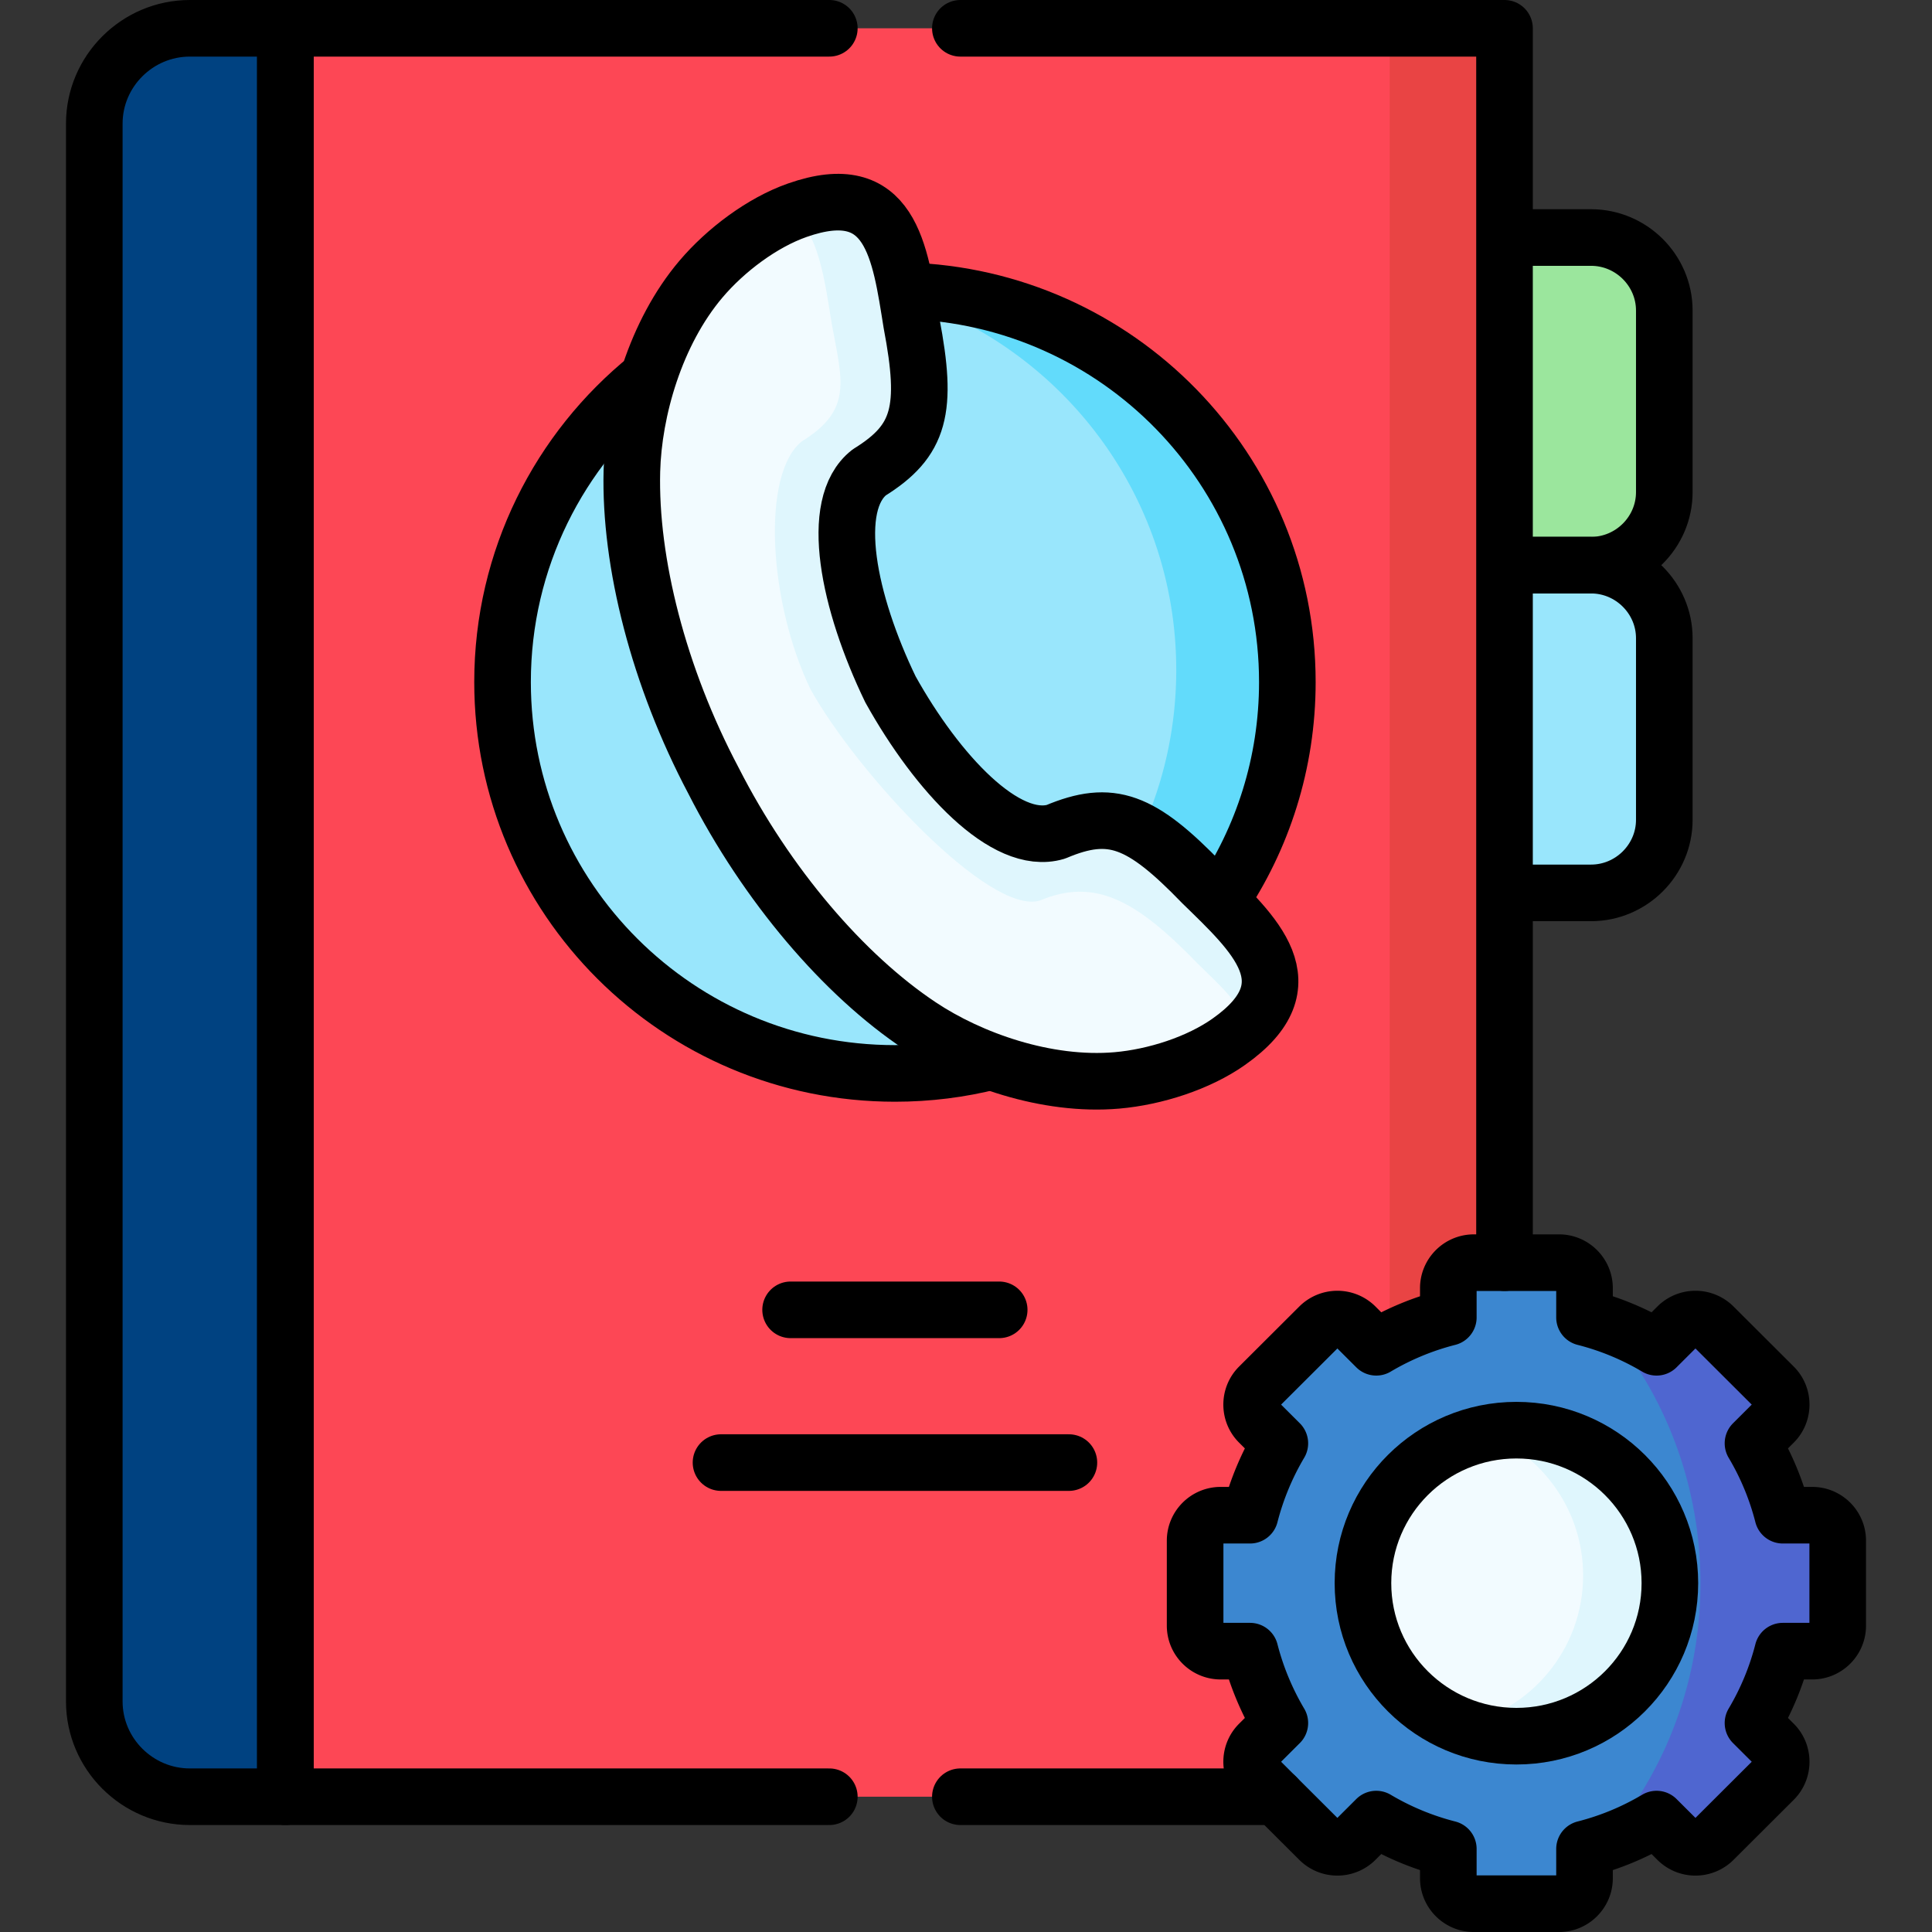
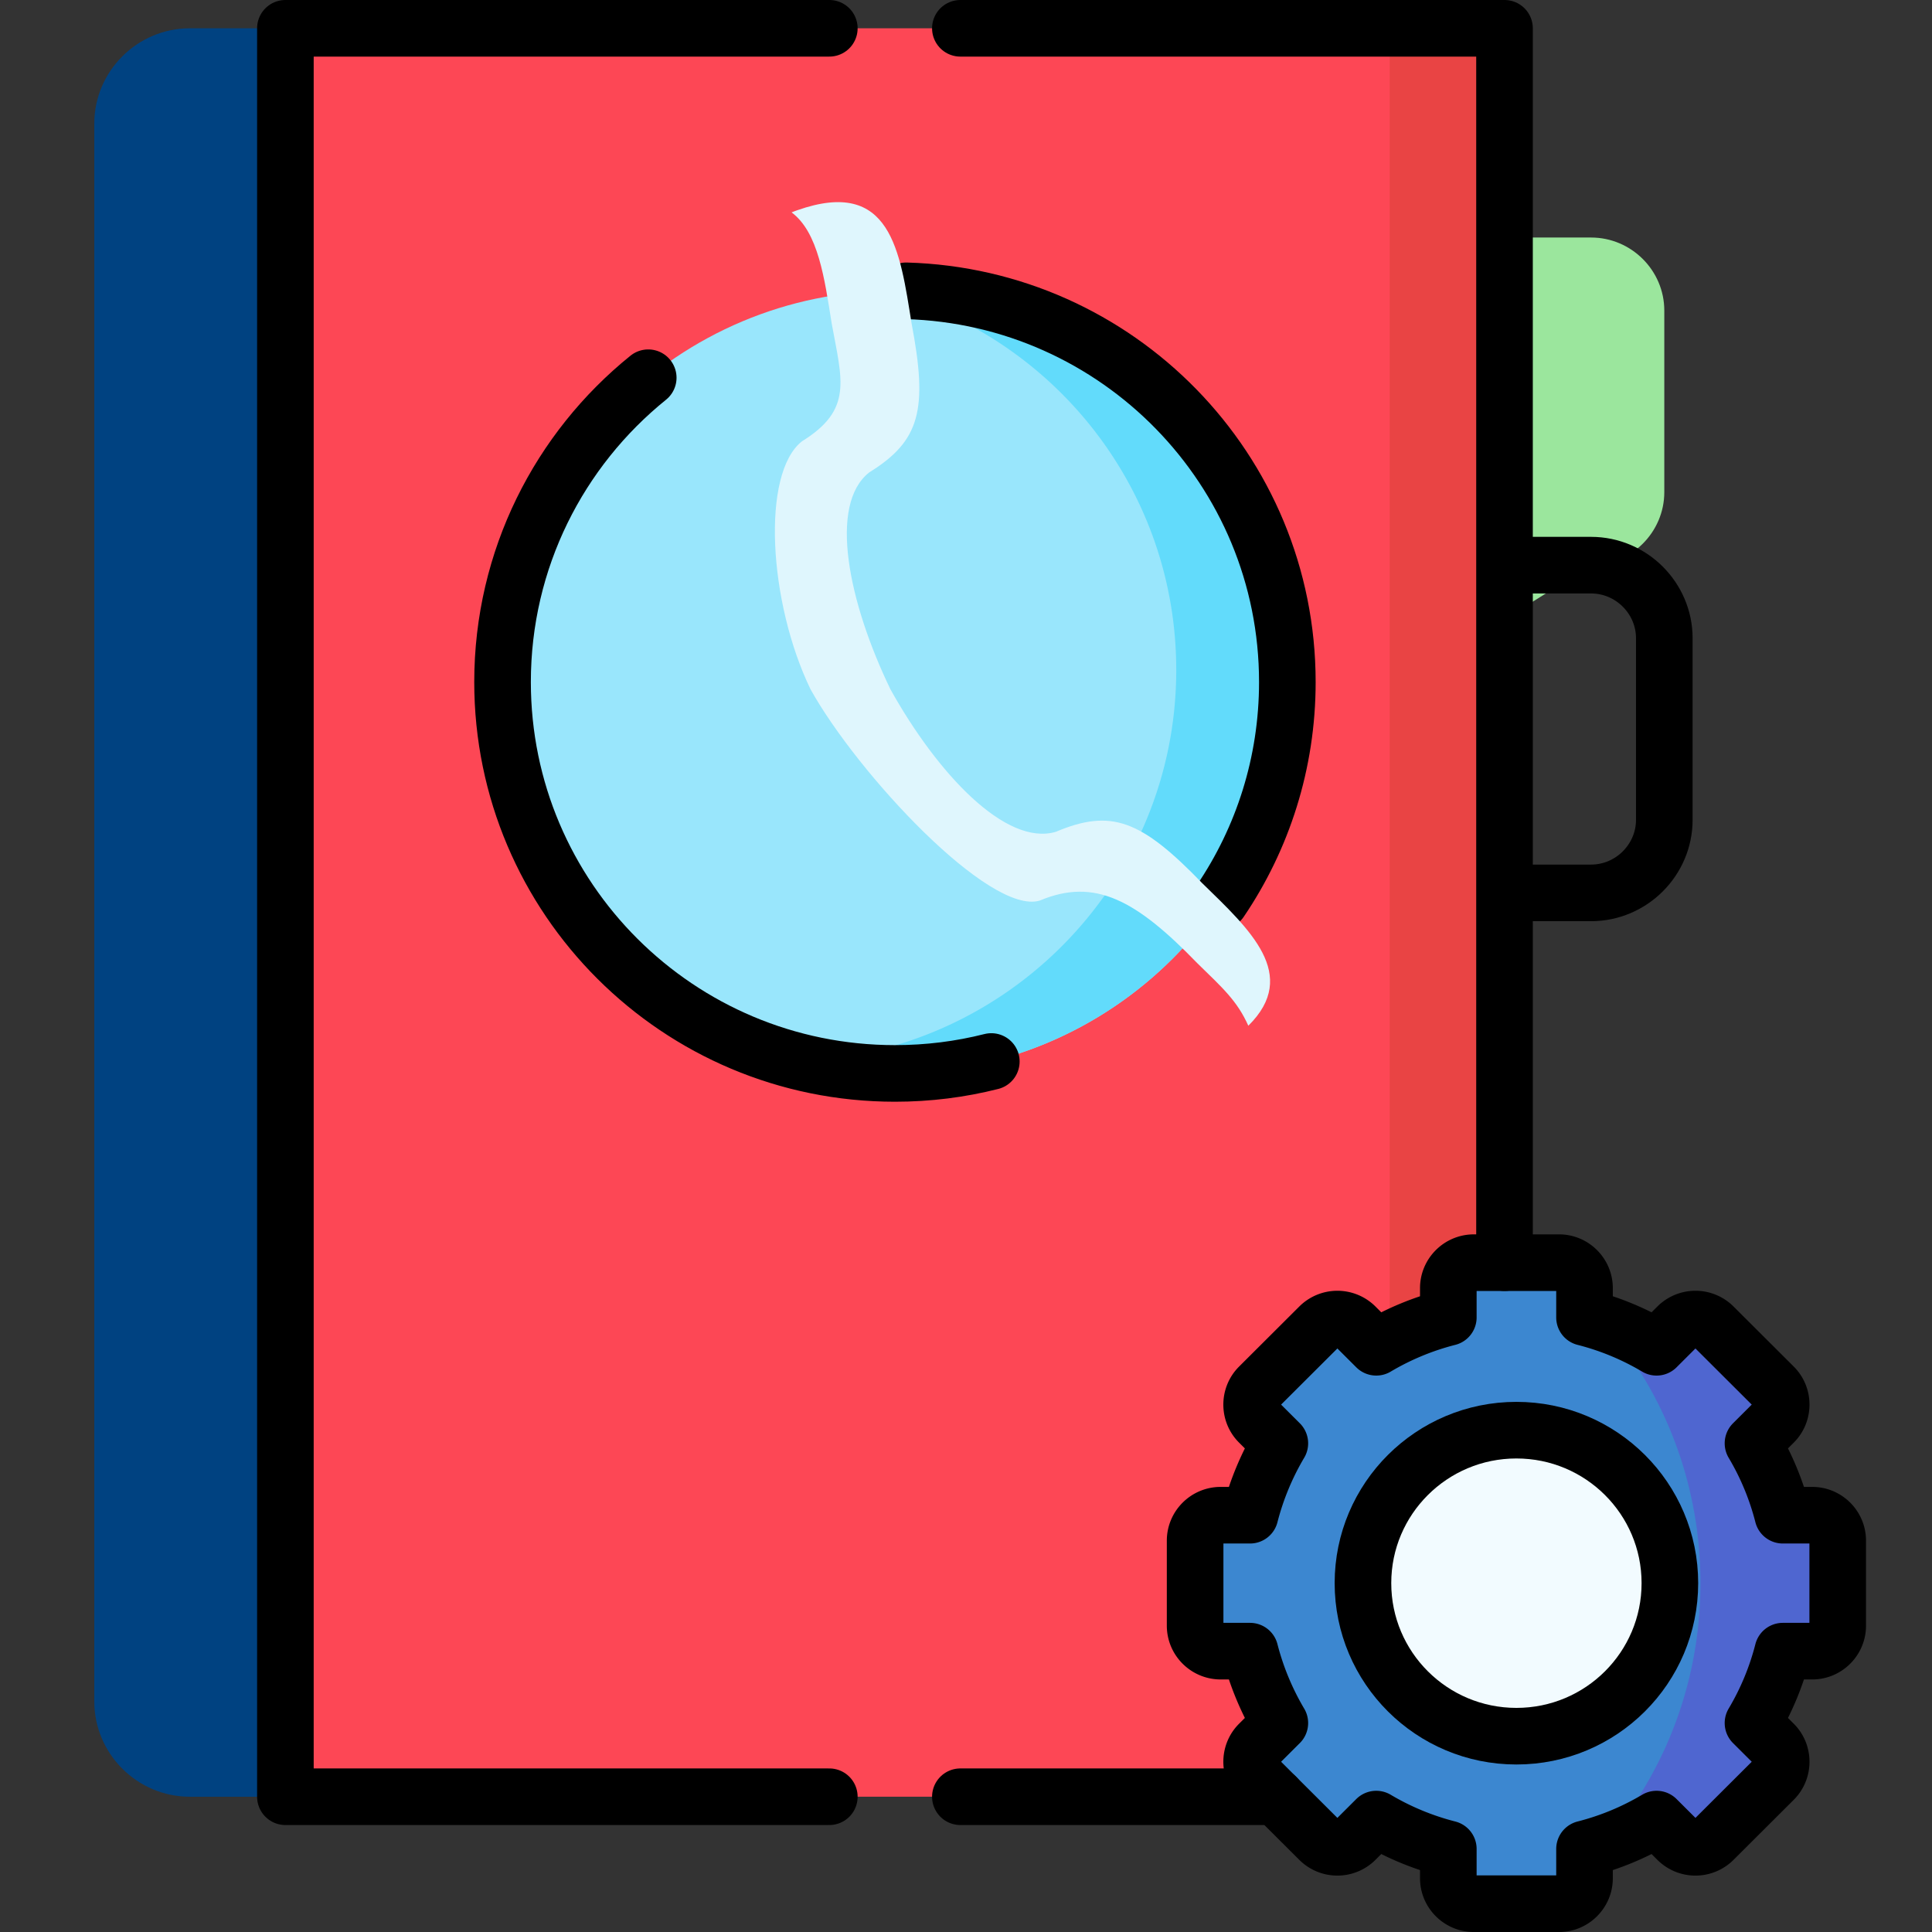
<svg xmlns="http://www.w3.org/2000/svg" version="1.1" width="512" height="512" x="0" y="0" viewBox="0 0 512 512" style="enable-background:new 0 0 512 512" xml:space="preserve">
  <rect x="0" y="0" width="512" height="512" fill="#333333" stroke="none" />
  <g>
    <path d="m75.633 476.153 36.701-227.82L75.633 7.5H50.31c-13.926 0-25.322 11.367-25.322 25.257v418.14c0 13.89 11.396 25.257 25.322 25.257h25.323z" style="fill-rule:evenodd;clip-rule:evenodd;" fill="#004281" data-original="#004281" />
    <path d="M380.778 149.771 401 162.701l20.646-12.93c10.658 0 19.411-8.702 19.411-19.361V82.307c0-10.658-8.753-19.361-19.411-19.361h-40.868v86.825z" style="fill-rule:evenodd;clip-rule:evenodd;" fill="#9BE69D" data-original="#9be69d" />
-     <path d="M421.646 149.771h-40.868v86.854h40.868c10.658 0 19.411-8.731 19.411-19.361v-48.132c0-10.63-8.754-19.361-19.411-19.361z" style="fill-rule:evenodd;clip-rule:evenodd;" fill="#99E6FC" data-original="#99e6fc" />
    <path d="M398.711 7.5H75.633v468.653h323.078V330.849z" style="fill-rule:evenodd;clip-rule:evenodd;" fill="#FD4755" data-original="#fd4755" />
    <path d="M368.273 7.5v367.749a73.322 73.322 0 0 1 15.546-5.924v-7.767c0-3.713 3.041-6.747 6.764-6.747h8.128V7.5h-30.438z" style="fill-rule:evenodd;clip-rule:evenodd;" fill="#E94444" data-original="#e94444" />
    <path d="M133.183 180.754c0 57.288 46.552 103.72 103.989 103.72s103.989-46.432 103.989-103.72-46.552-103.72-103.989-103.72-103.989 46.432-103.989 103.72z" style="fill-rule:evenodd;clip-rule:evenodd;" fill="#99E6FC" data-original="#99e6fc" />
-     <path d="M75.633 7.5H50.31c-13.926 0-25.322 11.367-25.322 25.257v418.14c0 13.89 11.396 25.257 25.322 25.257h25.322V7.5zM209.519 347.12h55.277M191.075 387.599h92.194" style="stroke-linecap: round; stroke-linejoin: round; stroke-miterlimit: 10;" fill="none" stroke="#000000" stroke-width="15px" stroke-linecap="round" stroke-linejoin="round" stroke-miterlimit="10" data-original="#000000" />
    <path d="M233.705 77.091c44.875 11.509 78.013 52.129 78.013 100.46 0 56.126-44.705 101.849-100.522 103.663a104.509 104.509 0 0 0 25.976 3.26c57.437 0 103.989-46.432 103.989-103.72s-46.552-103.72-103.989-103.72c-1.165 0-2.331.028-3.467.057z" style="fill-rule:evenodd;clip-rule:evenodd;" fill="#62DBFB" data-original="#62dbfb" />
    <path d="M240.15 77.07c56.06 1.58 101.01 47.4 101.01 103.68 0 21.49-6.55 41.45-17.76 58M171.79 100.1c-23.56 19.01-38.61 48.08-38.61 80.65 0 57.29 46.55 103.72 103.99 103.72 8.81 0 17.37-1.09 25.54-3.16" style="stroke-linecap: round; stroke-linejoin: round; stroke-miterlimit: 10;" fill="none" stroke="#000000" stroke-width="15px" stroke-linecap="round" stroke-linejoin="round" stroke-miterlimit="10" data-original="#000000" />
-     <path d="M189.085 206.89c14.125 27.723 34.587 51.562 54.737 64.97 13.329 8.901 33.507 16.073 52.179 14.457 10.089-.879 21.628-4.564 29.67-10.261 21.571-15.222 6.821-28.46-7.077-42.01-16.171-16.724-24.1-19.814-38.793-13.606-13.272 3.912-31.404-15.449-43.824-37.758-11.112-22.989-16.512-48.926-5.627-57.487 13.528-8.391 15.574-16.639 11.226-39.487-3.069-19.106-5.4-38.75-30.296-29.991-9.293 3.26-18.985 10.545-25.521 18.255-12.107 14.287-17.876 34.838-18.302 50.854-.625 24.152 7.077 54.567 21.628 82.064z" style="fill-rule:evenodd;clip-rule:evenodd;" fill="#F2FBFF" data-original="#f2fbff" />
    <path d="M220.404 85.708c2.757 15.109 5.684 22.847-7.872 31.238-10.856 8.561-8.839 42.747 2.274 65.736 12.42 22.309 47.433 59.925 60.734 55.984 14.665-6.18 25.635-.057 41.834 16.668 6.65 6.491 10.487 9.893 13.443 16.498 13.67-13.493.369-25.512-12.221-37.786-16.171-16.724-24.1-19.814-38.793-13.606-13.272 3.912-31.404-15.449-43.824-37.758-11.112-22.989-16.512-48.926-5.627-57.487 13.528-8.391 15.574-16.639 11.226-39.487-3.069-19.106-5.4-38.75-30.296-29.991-.512.17-.995.368-1.506.567 7.075 5.273 8.724 17.462 10.628 29.424z" style="fill-rule:evenodd;clip-rule:evenodd;" fill="#DFF6FD" data-original="#dff6fd" />
-     <path d="M189.085 206.89c-14.551-27.496-22.253-57.912-21.628-82.063.426-16.016 6.196-36.567 18.302-50.854 6.537-7.71 16.228-14.995 25.521-18.255 24.896-8.759 27.226 10.885 30.296 29.991 4.348 22.847 2.302 31.096-11.226 39.487-10.885 8.561-5.485 34.498 5.627 57.487 12.42 22.309 30.551 41.669 43.824 37.758 14.693-6.208 22.622-3.118 38.793 13.606 13.897 13.55 28.647 26.787 7.077 42.01-8.043 5.698-19.581 9.383-29.67 10.261-18.672 1.616-38.85-5.556-52.179-14.457-20.15-13.409-40.612-37.248-54.737-64.971h0zM402.207 62.946h19.439c10.658 0 19.411 8.702 19.411 19.361v48.104c0 10.658-8.753 19.361-19.411 19.361h-19.439" style="stroke-linecap: round; stroke-linejoin: round; stroke-miterlimit: 10;" fill="none" stroke="#000000" stroke-width="15px" stroke-linecap="round" stroke-linejoin="round" stroke-miterlimit="10" data-original="#000000" />
    <path d="M402.207 149.771h19.439c10.658 0 19.411 8.731 19.411 19.361v48.132c0 10.63-8.753 19.361-19.411 19.361h-19.439" style="stroke-linecap: round; stroke-linejoin: round; stroke-miterlimit: 10;" fill="none" stroke="#000000" stroke-width="15px" stroke-linecap="round" stroke-linejoin="round" stroke-miterlimit="10" data-original="#000000" />
    <path d="M439.011 357.041a72.189 72.189 0 0 0-19.098-7.909v-7.767c0-3.713-3.041-6.746-6.736-6.746h-22.594c-3.723 0-6.764 3.033-6.764 6.746v7.767a72.592 72.592 0 0 0-19.098 7.909l-5.513-5.499a6.789 6.789 0 0 0-9.578 0l-15.972 15.931c-2.615 2.608-2.615 6.917 0 9.524l5.513 5.499a73.127 73.127 0 0 0-7.901 19.049h-7.787c-3.723 0-6.764 3.033-6.764 6.746v22.535c0 3.713 3.041 6.747 6.764 6.747h7.787a73.127 73.127 0 0 0 7.901 19.049l-5.513 5.499c-2.615 2.608-2.615 6.917 0 9.525l15.972 15.931a6.789 6.789 0 0 0 9.578 0l5.513-5.499a72.592 72.592 0 0 0 19.098 7.909v7.767c0 3.713 3.041 6.747 6.764 6.747h22.594c3.695 0 6.736-3.033 6.736-6.747v-7.767a72.189 72.189 0 0 0 19.098-7.909l5.513 5.499a6.789 6.789 0 0 0 9.578 0l15.972-15.931c2.615-2.608 2.615-6.917 0-9.525l-5.513-5.499a72.145 72.145 0 0 0 7.901-19.049h7.815c3.695 0 6.736-3.033 6.736-6.747v-22.535c0-3.713-3.041-6.746-6.736-6.746h-7.815a72.145 72.145 0 0 0-7.901-19.049l5.513-5.499c2.615-2.608 2.615-6.917 0-9.524l-15.972-15.931a6.789 6.789 0 0 0-9.578 0l-5.513 5.499z" style="fill-rule:evenodd;clip-rule:evenodd;" fill="#3C87D0" data-original="#3c87d0" />
    <path d="M361.197 419.545c0 22.422 18.217 40.564 40.669 40.564 22.452 0 40.669-18.142 40.669-40.564 0-22.394-18.217-40.536-40.669-40.536-22.452.001-40.669 18.143-40.669 40.536z" style="fill-rule:evenodd;clip-rule:evenodd;" fill="#F2FBFF" data-original="#f2fbff" />
-     <path d="M419.543 417.504c0 19.672-14.039 36.057-32.655 39.77 4.632 1.842 9.691 2.835 14.977 2.835 22.452 0 40.669-18.142 40.669-40.564 0-22.394-18.217-40.536-40.669-40.536-2.757 0-5.428.255-8.014.765 15.034 5.954 25.692 20.609 25.692 37.73z" style="fill-rule:evenodd;clip-rule:evenodd;" fill="#DFF6FD" data-original="#dff6fd" />
    <path d="M425.085 350.663c15.858 18.17 25.55 42.35 25.55 68.882 0 26.561-9.691 50.74-25.55 68.91a73.714 73.714 0 0 0 13.926-6.378l5.513 5.499a6.789 6.789 0 0 0 9.578 0l15.972-15.931c2.615-2.608 2.615-6.917 0-9.525l-5.513-5.499a72.145 72.145 0 0 0 7.901-19.049h7.815c3.695 0 6.736-3.033 6.736-6.747V408.29c0-3.713-3.041-6.746-6.736-6.746h-7.815a72.145 72.145 0 0 0-7.901-19.049l5.513-5.499c2.615-2.608 2.615-6.917 0-9.524l-15.972-15.931a6.789 6.789 0 0 0-9.578 0l-5.513 5.499a72.057 72.057 0 0 0-13.926-6.377z" style="fill-rule:evenodd;clip-rule:evenodd;" fill="#4F66D0" data-original="#4f66d0" />
    <path d="M401.866 460.109c-22.452 0-40.669-18.142-40.669-40.564 0-22.394 18.217-40.536 40.669-40.536 22.452 0 40.669 18.142 40.669 40.536 0 22.423-18.218 40.564-40.669 40.564h0zM338.176 476.153h-83.668m-34.729 0H75.633V7.5h144.146m34.729 0h144.203v327.119" style="stroke-linecap: round; stroke-linejoin: round; stroke-miterlimit: 10;" fill="none" stroke="#000000" stroke-width="15px" stroke-linecap="round" stroke-linejoin="round" stroke-miterlimit="10" data-original="#000000" />
    <path d="M439.011 357.041a72.189 72.189 0 0 0-19.098-7.909v-7.767c0-3.713-3.041-6.746-6.736-6.746h-22.594c-3.723 0-6.764 3.033-6.764 6.746v7.767a72.592 72.592 0 0 0-19.098 7.909l-5.513-5.499a6.789 6.789 0 0 0-9.578 0l-15.972 15.931c-2.615 2.608-2.615 6.917 0 9.524l5.513 5.499a73.127 73.127 0 0 0-7.901 19.049h-7.787c-3.723 0-6.764 3.033-6.764 6.746v22.535c0 3.713 3.041 6.747 6.764 6.747h7.787a73.127 73.127 0 0 0 7.901 19.049l-5.513 5.499c-2.615 2.608-2.615 6.917 0 9.525l15.972 15.931a6.789 6.789 0 0 0 9.578 0l5.513-5.499a72.592 72.592 0 0 0 19.098 7.909v7.767c0 3.713 3.041 6.747 6.764 6.747h22.594c3.695 0 6.736-3.033 6.736-6.747v-7.767a72.189 72.189 0 0 0 19.098-7.909l5.513 5.499a6.789 6.789 0 0 0 9.578 0l15.972-15.931c2.615-2.608 2.615-6.917 0-9.525l-5.513-5.499a72.145 72.145 0 0 0 7.901-19.049h7.815c3.695 0 6.736-3.033 6.736-6.747v-22.535c0-3.713-3.041-6.746-6.736-6.746h-7.815a72.145 72.145 0 0 0-7.901-19.049l5.513-5.499c2.615-2.608 2.615-6.917 0-9.524l-15.972-15.931a6.789 6.789 0 0 0-9.578 0l-5.513 5.499z" style="stroke-linecap: round; stroke-linejoin: round; stroke-miterlimit: 10;" fill="none" stroke="#000000" stroke-width="15px" stroke-linecap="round" stroke-linejoin="round" stroke-miterlimit="10" data-original="#000000" />
  </g>
</svg>